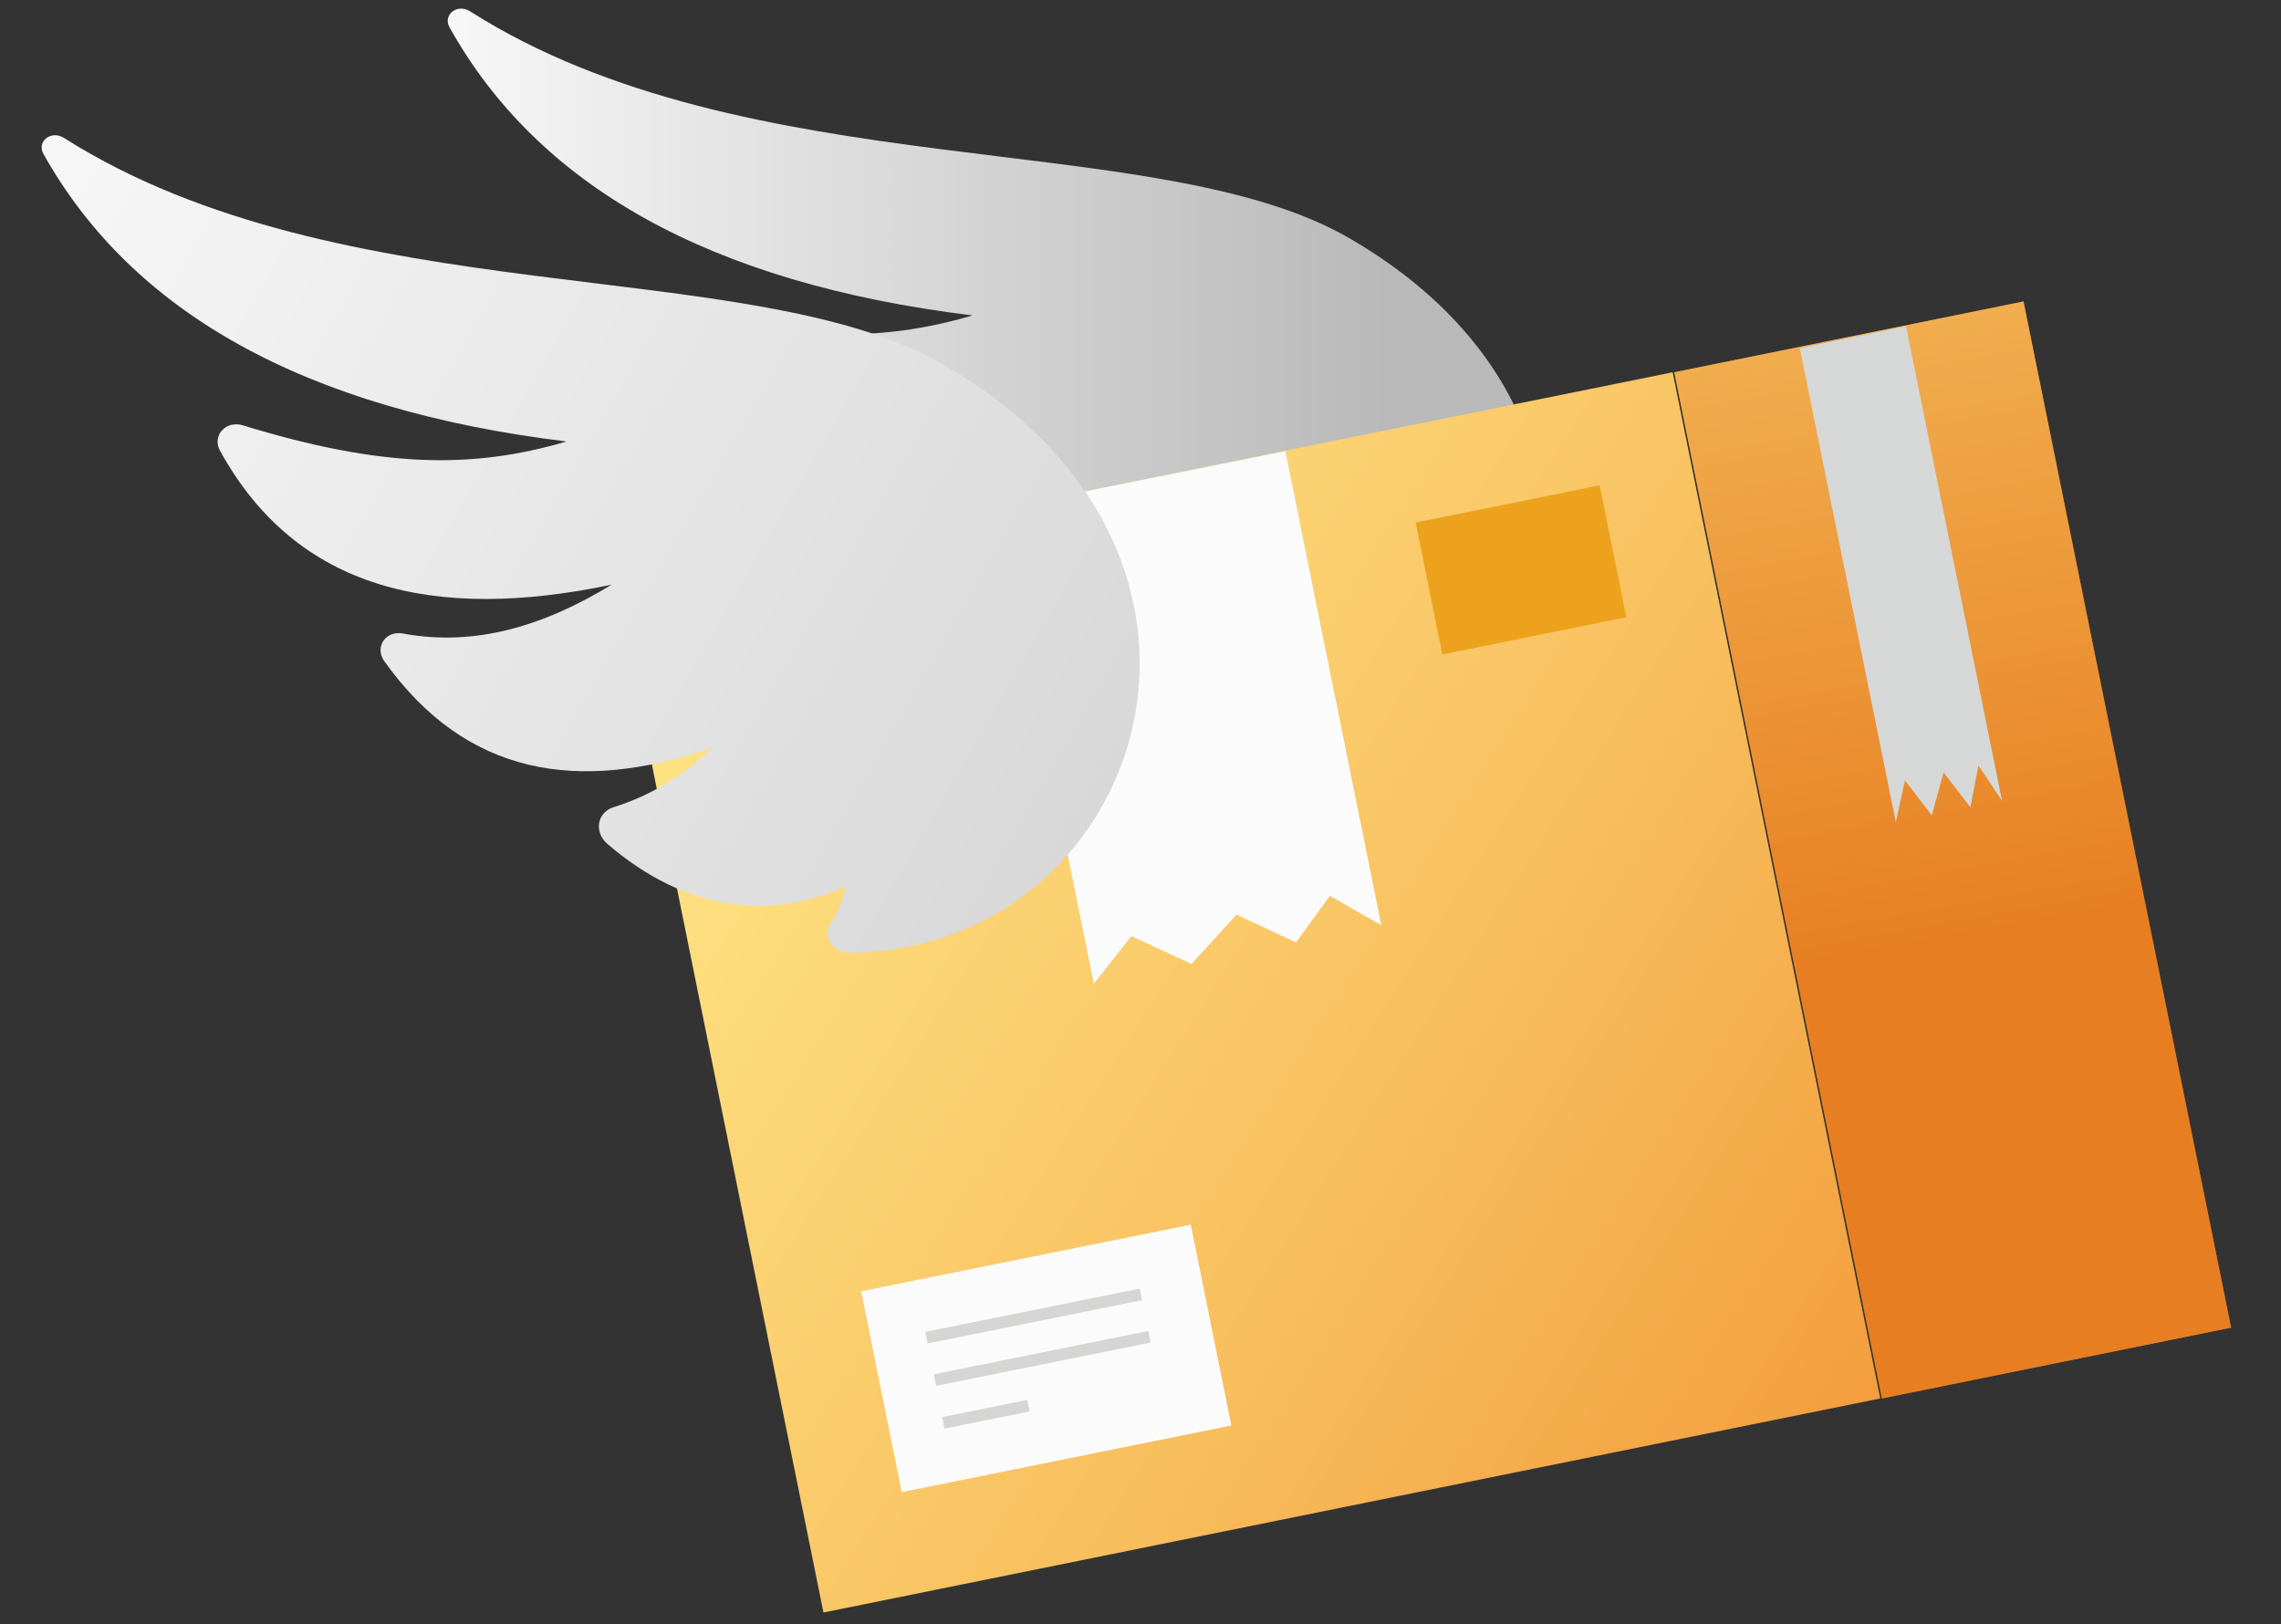
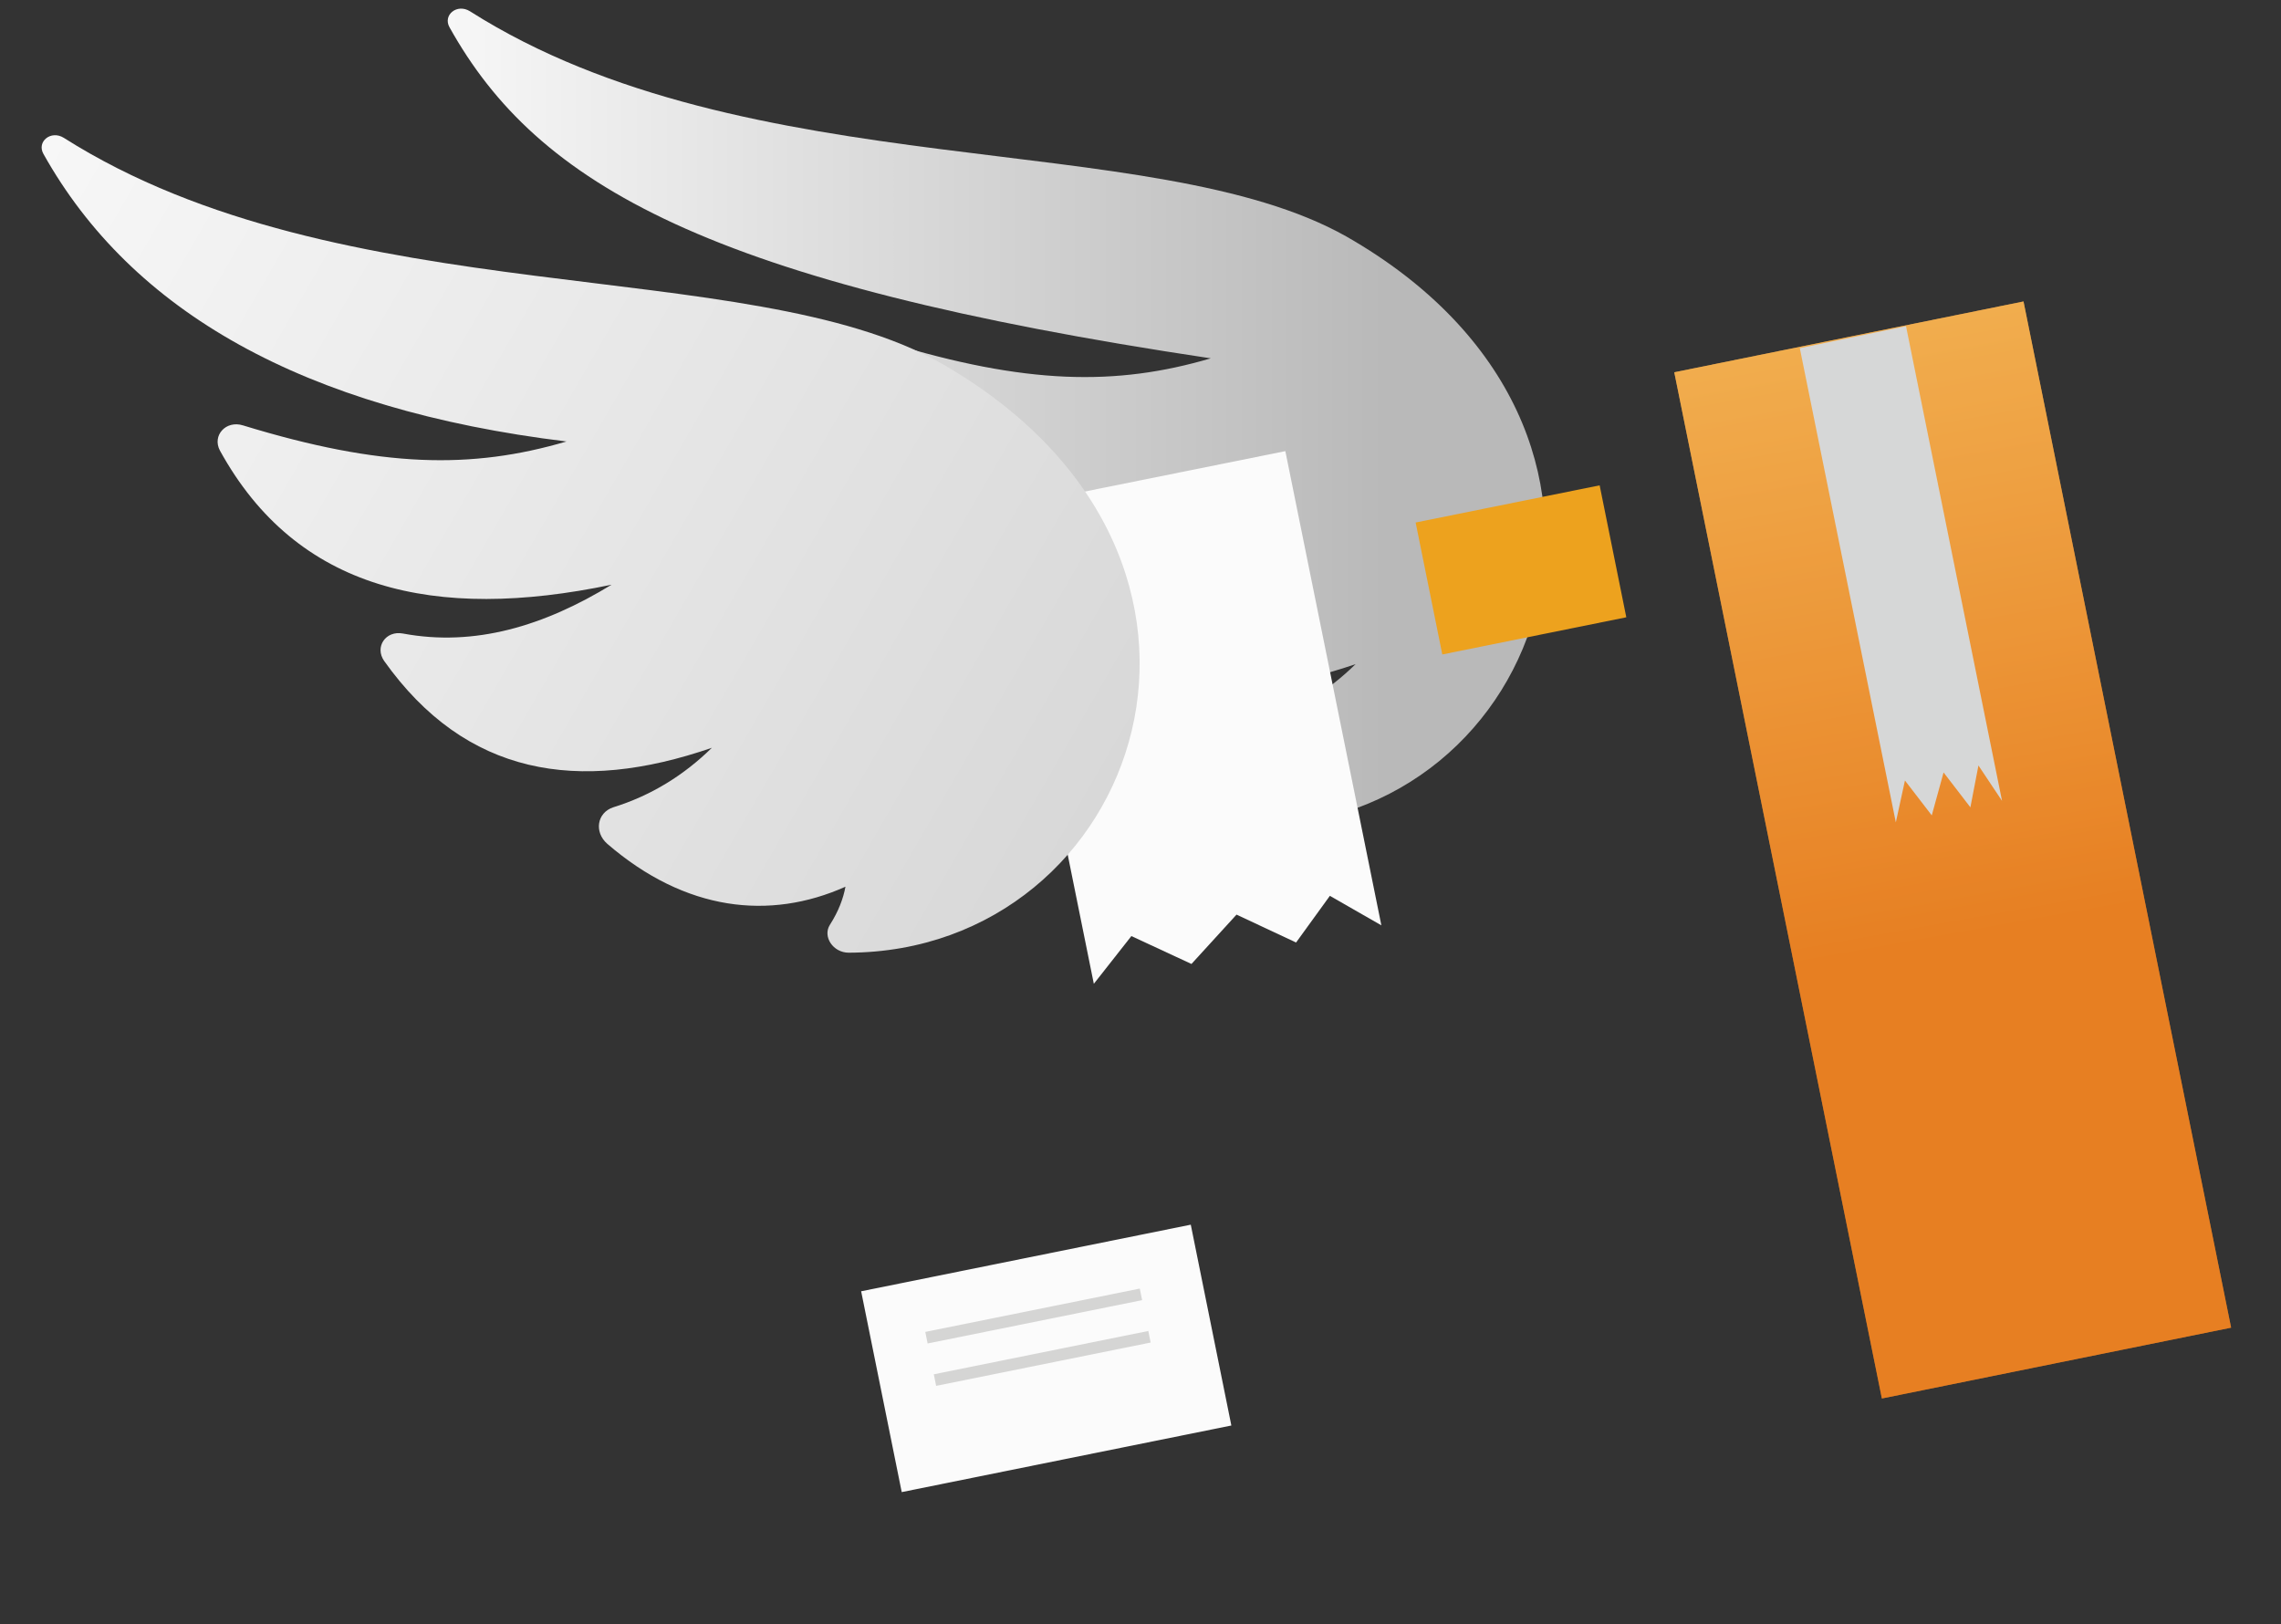
<svg xmlns="http://www.w3.org/2000/svg" version="1.1" id="Calque_1" x="0px" y="0px" viewBox="0 0 425.2 302.8" style="enable-background:new 0 0 425.2 302.8;" xml:space="preserve">
  <rect x="0" y="0" width="425.2" height="302.8" fill="#333333" stroke="none" />
  <style type="text/css">
	.st0{fill:url(#SVGID_1_);}
	.st1{fill:url(#SVGID_2_);}
	.st2{fill:url(#SVGID_3_);}
	.st3{opacity:0.58;fill:url(#SVGID_4_);}
	.st4{fill:#FBFBFB;}
	.st5{fill:#F8F7F7;}
	.st6{fill:#D5D5D4;}
	.st7{fill:#EDA21E;}
	.st8{fill:#D6D7D7;}
	.st9{fill:url(#SVGID_5_);}
</style>
  <g>
    <linearGradient id="SVGID_1_" gradientUnits="userSpaceOnUse" x1="83.44" y1="77.81" x2="288.077" y2="77.81">
      <stop offset="0" style="stop-color:#F7F7F7" />
      <stop offset="0.854" style="stop-color:#B9B9B9" />
    </linearGradient>
-     <path class="st0" d="M83.8,5.1c-1.3-2.3,1.4-4.5,3.8-3C139.4,35,214.9,23.7,251,44.1c63.5,36.3,37.1,109.7-17.2,109.9   c-2.9,0-4.9-3-3.5-5.2c1.6-2.5,2.5-4.9,2.9-7.1c-14.1,6.3-29.8,4.6-44.4-8c-2.5-2.2-1.9-5.8,1.1-6.8c7.1-2.2,13.2-6,18.4-11.1   c-24.9,8.6-45.9,5.2-61.1-16.2c-1.8-2.6,0.3-5.7,3.5-5.1c13.4,2.5,26.3-1.4,38.9-9.1c-32.9,7-58.6,1.1-72.9-24.9   c-1.5-2.8,1.1-5.7,4.3-4.7c25.8,7.9,42.6,8.2,60.3,3C132.1,52.8,100.2,34.5,83.8,5.1z" />
+     <path class="st0" d="M83.8,5.1c-1.3-2.3,1.4-4.5,3.8-3C139.4,35,214.9,23.7,251,44.1c63.5,36.3,37.1,109.7-17.2,109.9   c-2.9,0-4.9-3-3.5-5.2c1.6-2.5,2.5-4.9,2.9-7.1c-2.5-2.2-1.9-5.8,1.1-6.8c7.1-2.2,13.2-6,18.4-11.1   c-24.9,8.6-45.9,5.2-61.1-16.2c-1.8-2.6,0.3-5.7,3.5-5.1c13.4,2.5,26.3-1.4,38.9-9.1c-32.9,7-58.6,1.1-72.9-24.9   c-1.5-2.8,1.1-5.7,4.3-4.7c25.8,7.9,42.6,8.2,60.3,3C132.1,52.8,100.2,34.5,83.8,5.1z" />
    <g>
      <linearGradient id="SVGID_2_" gradientUnits="userSpaceOnUse" x1="353.225" y1="-240.088" x2="636.402" y2="33.399" gradientTransform="matrix(0.98 -0.198 0.198 0.98 -199.267 405.275)">
        <stop offset="0" style="stop-color:#FFE988" />
        <stop offset="0.174" style="stop-color:#FDDD7D" />
        <stop offset="0.485" style="stop-color:#F8BF5E" />
        <stop offset="0.895" style="stop-color:#F08D2D" />
        <stop offset="1" style="stop-color:#EE7F1F" />
      </linearGradient>
-       <polygon class="st1" points="350.5,260.7 153.5,300.6 114.8,109.3 311.8,69.4   " />
      <linearGradient id="SVGID_3_" gradientUnits="userSpaceOnUse" x1="607.383" y1="-424.977" x2="600.66" y2="-113.946" gradientTransform="matrix(0.98 -0.198 0.198 0.98 -199.267 405.275)">
        <stop offset="0" style="stop-color:#FFE988" />
        <stop offset="0.174" style="stop-color:#FCDD7D" />
        <stop offset="0.485" style="stop-color:#F5BF5F" />
        <stop offset="0.895" style="stop-color:#EA8D2F" />
        <stop offset="1" style="stop-color:#E77F22" />
      </linearGradient>
      <polygon class="st2" points="415.9,247.5 350.8,260.7 312.1,69.4 377.2,56.2   " />
      <linearGradient id="SVGID_4_" gradientUnits="userSpaceOnUse" x1="607.383" y1="-424.977" x2="600.66" y2="-113.946" gradientTransform="matrix(0.98 -0.198 0.198 0.98 -199.267 405.275)">
        <stop offset="0" style="stop-color:#FFE988" />
        <stop offset="0.174" style="stop-color:#FCDD7D" />
        <stop offset="0.485" style="stop-color:#F5BF5F" />
        <stop offset="0.895" style="stop-color:#EA8D2F" />
        <stop offset="1" style="stop-color:#E77F22" />
      </linearGradient>
      <polygon class="st3" points="415.9,247.5 350.8,260.7 312.1,69.4 377.2,56.2   " />
      <g>
        <rect x="163.8" y="234.1" transform="matrix(0.98 -0.198 0.198 0.98 -46.35 43.732)" class="st4" width="62.7" height="38.2" />
        <g>
          <g>
            <line class="st5" x1="172.8" y1="249.3" x2="212.8" y2="241.2" />
            <rect x="172.4" y="244.2" transform="matrix(0.98 -0.198 0.198 0.98 -44.821 43.111)" class="st6" width="40.8" height="2.2" />
          </g>
          <g>
            <line class="st5" x1="174.4" y1="257.3" x2="214.4" y2="249.2" />
            <rect x="174" y="252.1" transform="matrix(0.98 -0.198 0.198 0.98 -46.365 43.588)" class="st6" width="40.8" height="2.2" />
          </g>
          <g>
            <line class="st5" x1="176" y1="265.2" x2="191.9" y2="262" />
-             <rect x="175.8" y="262.5" transform="matrix(0.98 -0.198 0.198 0.98 -48.632 41.726)" class="st6" width="16.2" height="2.2" />
          </g>
        </g>
        <rect x="266.1" y="93.6" transform="matrix(0.98 -0.198 0.198 0.98 -15.422 58.365)" class="st7" width="35" height="25.1" />
      </g>
      <polygon class="st4" points="257.5,172.5 247.9,167 241.6,175.7 230.5,170.5 222.1,179.7 210.9,174.5 203.9,183.4 186,94.9     239.6,84.1   " />
      <polygon class="st8" points="373.2,149.3 368.8,142.7 367.3,150.5 362.3,144 360.1,152 355.1,145.5 353.4,153.3 335.5,64.9     355.3,60.8   " />
    </g>
    <linearGradient id="SVGID_5_" gradientUnits="userSpaceOnUse" x1="4.55" y1="32.358" x2="206.191" y2="148.775">
      <stop offset="0" style="stop-color:#F7F7F7" />
      <stop offset="1" style="stop-color:#D8D8D8" />
    </linearGradient>
    <path class="st9" d="M8.1,28.7c-1.3-2.3,1.4-4.5,3.8-3c51.9,32.9,127.4,21.6,163.5,42c63.5,36.3,37.1,109.7-17.2,109.9   c-2.9,0-4.9-3-3.5-5.2c1.6-2.5,2.5-4.9,2.9-7.1c-14.1,6.3-29.8,4.6-44.4-8c-2.5-2.2-1.9-5.8,1.1-6.8c7.1-2.2,13.2-6,18.4-11.1   c-24.9,8.6-45.9,5.2-61.1-16.2c-1.8-2.6,0.3-5.7,3.5-5.1c13.4,2.5,26.3-1.4,38.9-9.1C81,115.9,55.3,110,41,84   c-1.5-2.8,1.1-5.7,4.3-4.7c25.8,7.9,42.6,8.2,60.3,3C56.4,76.3,24.5,58,8.1,28.7z" />
  </g>
</svg>